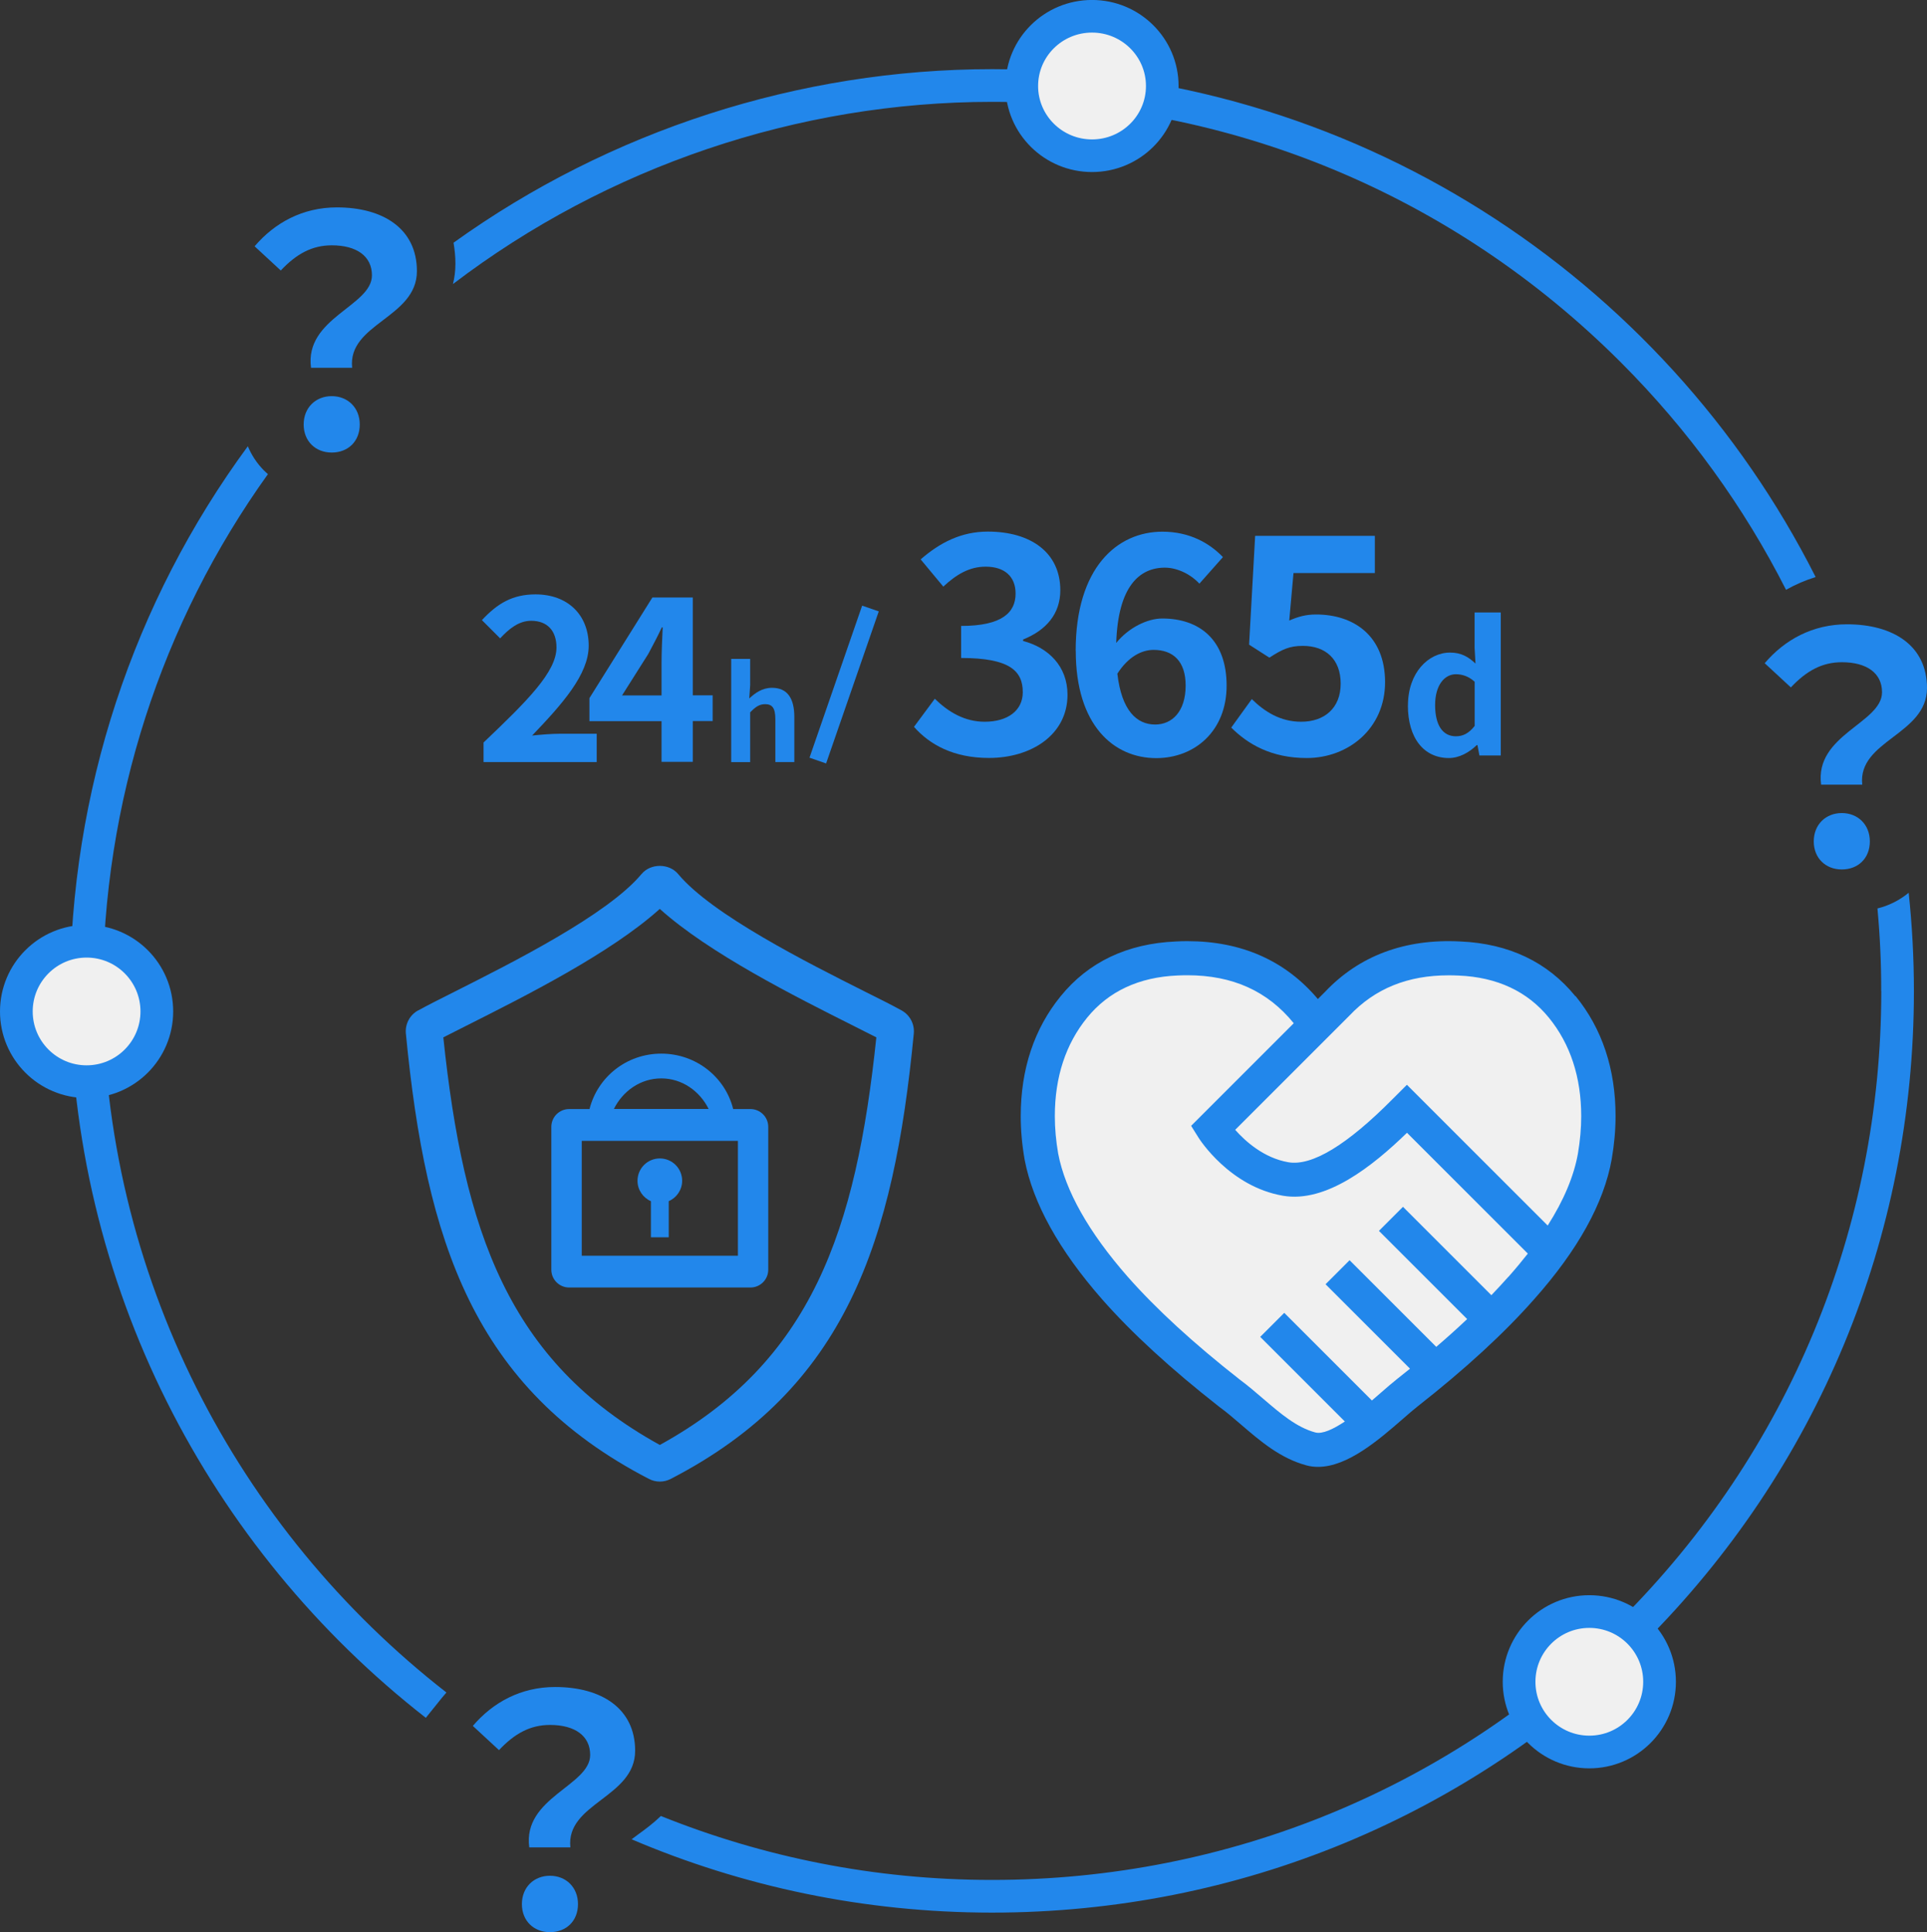
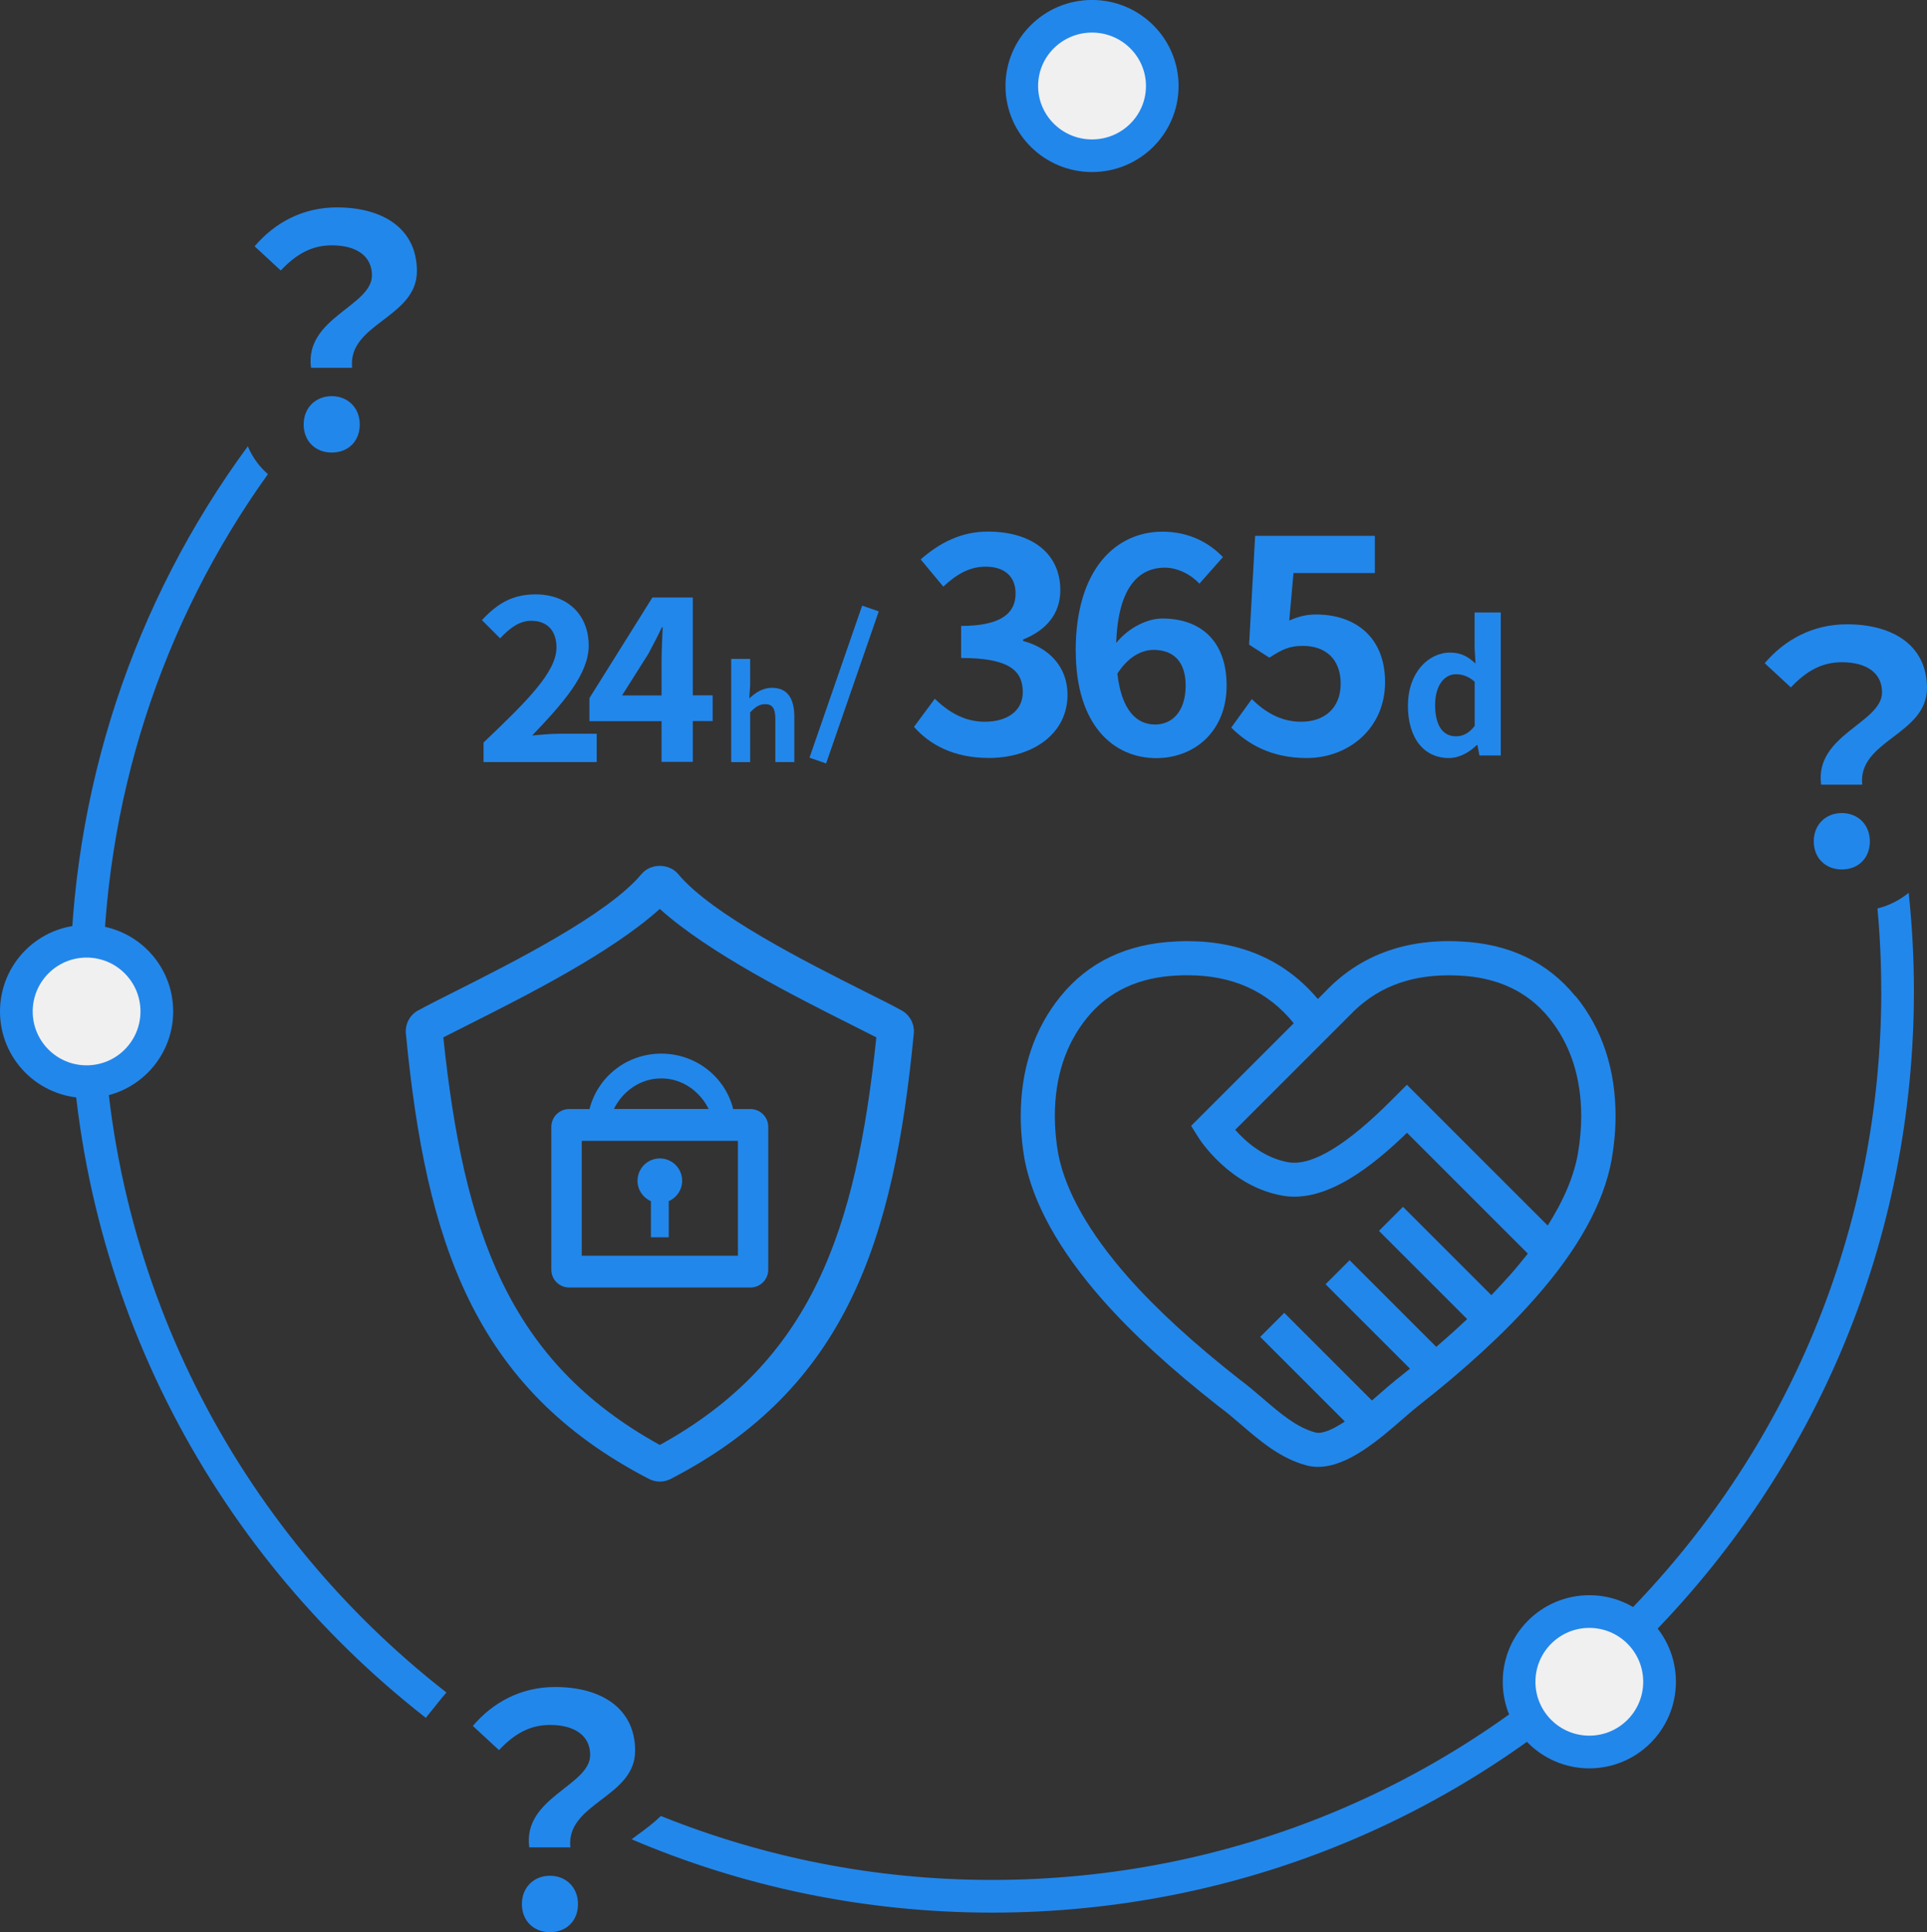
<svg xmlns="http://www.w3.org/2000/svg" id="_レイヤー_2" viewBox="0 0 235.68 236.37">
  <rect x="0" y="0" width="235.68" height="236.37" fill="#333333" stroke="none" />
  <defs>
    <style>.cls-1{fill:#f0f0f0;}.cls-2{stroke-width:3.99px;}.cls-2,.cls-3,.cls-4{stroke:#2287eb;}.cls-2,.cls-3,.cls-4,.cls-5{fill:none;}.cls-2,.cls-4{stroke-linejoin:round;}.cls-6{isolation:isolate;}.cls-3{stroke-miterlimit:10;stroke-width:2.15px;}.cls-4{stroke-width:4px;}.cls-7{fill:#2287eb;}</style>
  </defs>
  <g id="UTMメリット">
    <g id="UTMメリット_">
      <g id="_グループ_11">
        <g id="_枠">
          <g class="cls-6">
            <path class="cls-7" d="m230.18,84.68c0-2.34-1.87-3.67-4.91-3.67-2.42,0-4.33,1.05-6.24,3.08l-3.2-2.96c2.46-2.89,5.89-4.76,10.06-4.76,5.66,0,9.79,2.61,9.79,7.8,0,5.73-8.5,6.4-7.92,11.82h-5.03c-.82-6.12,7.45-7.53,7.45-11.31Zm-8.35,18.25c0-2.07,1.48-3.47,3.43-3.47s3.43,1.4,3.43,3.47-1.44,3.43-3.43,3.43-3.43-1.4-3.43-3.43Z" />
          </g>
          <g class="cls-6">
            <path class="cls-7" d="m72.18,214.68c0-2.34-1.87-3.67-4.91-3.67-2.42,0-4.33,1.05-6.24,3.08l-3.2-2.96c2.46-2.89,5.89-4.76,10.06-4.76,5.66,0,9.79,2.61,9.79,7.8,0,5.73-8.5,6.4-7.92,11.82h-5.03c-.82-6.12,7.45-7.53,7.45-11.31Zm-8.35,18.25c0-2.07,1.48-3.47,3.43-3.47s3.43,1.4,3.43,3.47-1.44,3.43-3.43,3.43-3.43-1.4-3.43-3.43Z" />
          </g>
          <g>
            <path class="cls-5" d="m121.37,12.46h-.04c-23.73,0-47.06,7.91-65.92,22.28-.95,3.94-4.04,6.21-6.01,7.65-.6.44-1.47,1.08-1.81,1.46l.12,1.8c.97,1.47,1.52,3.25,1.52,5.19,0,.2,0,.42-.02.64-.17,2.55-1.32,4.88-3.23,6.56-1.76,1.54-3.96,2.37-6.27,2.37-.1,0-.21,0-.31,0-.11,0-.23,0-.34,0-2.34-.01-4.54-.87-6.28-2.41-13.04,18.19-20.19,40.11-20.2,63.18-.01,34.86,16.46,65.95,42.04,85.87,3.56-4.01,8.62-6.3,14.02-6.32,9.59,0,15.77,5.31,15.77,13.53,0,3.64-1.71,6.13-3.56,7.9,12.51,5.04,26.16,7.82,40.45,7.82h.05c29.03,0,56.33-11.3,76.87-31.82,20.55-20.53,31.87-47.84,31.89-76.89,0-3.4-.16-6.78-.46-10.13-.73.18-1.47.27-2.23.27-.1,0-.21,0-.31,0-.11,0-.23,0-.34,0-5.26-.02-9.51-4.32-9.5-9.57,0-2.1.64-3.99,1.75-5.52l-.08-.8c-.25-2.39.23-4.37,1.06-6.01l-9.9-9.09,2.94-3.65c1.53-1.9,3.38-3.45,5.44-4.61-5.14-10.15-11.91-19.52-20.18-27.8-20.53-20.55-47.84-31.87-76.89-31.89Z" />
-             <path class="cls-5" d="m68.23,232.85c0-.09-.04-.21-.13-.31,0,0-.02-.02-.03-.03,0,0,0,0,0,0-.1.09-.15.22-.16.31,0,.11.07.25.16.36.09-.11.15-.25.16-.35Z" />
            <path class="cls-5" d="m227.23,101.85c0-.09-.04-.21-.13-.31,0,0-.02-.02-.03-.03,0,0,0,0,0,0-.1.09-.15.22-.16.31,0,.11.07.25.16.36.09-.11.15-.25.16-.35Z" />
            <path class="cls-5" d="m39.54,50.85c0-.09-.04-.21-.13-.31,0,0-.02-.02-.03-.02-.09.08-.15.19-.16.32,0,.11.07.25.16.37.09-.11.15-.25.16-.35Z" />
-             <path class="cls-7" d="m55.41,34.74c18.86-14.37,42.2-22.28,65.92-22.28h.04c29.05.01,56.36,11.34,76.89,31.89,8.27,8.28,15.04,17.66,20.18,27.8,1.15-.65,2.36-1.17,3.62-1.56-18.57-36.8-56.72-62.11-100.69-62.13h-.04c-23.56,0-46.76,7.51-65.86,21.23.14.82.23,1.68.23,2.57s-.11,1.72-.3,2.48Z" />
            <path class="cls-7" d="m230.09,121.26c-.01,29.05-11.34,56.36-31.89,76.89-20.54,20.52-47.84,31.82-76.87,31.82h-.05c-14.29,0-27.94-2.79-40.45-7.82-.96.92-1.94,1.65-2.75,2.23-.25.18-.54.4-.83.62,13.53,5.77,28.41,8.96,44.02,8.97h.05c30.1,0,58.4-11.72,79.7-32.99,21.31-21.29,33.05-49.6,33.06-79.72,0-4.07-.22-8.09-.64-12.05-1.13.93-2.43,1.58-3.82,1.92.31,3.35.47,6.73.46,10.13Z" />
            <path class="cls-7" d="m54.61,207.05c-25.58-19.93-42.06-51.01-42.04-85.87,0-23.06,7.16-44.99,20.2-63.18-.15-.14-.31-.27-.46-.42-.87-.87-1.54-1.89-2-2.99-14.01,19.07-21.73,42.21-21.74,66.58-.01,36.11,17.04,68.31,43.51,88.97l1.92-2.39c.2-.24.4-.48.6-.71Z" />
          </g>
          <g class="cls-6">
            <path class="cls-7" d="m45.49,33.68c0-2.34-1.87-3.67-4.91-3.67-2.42,0-4.33,1.05-6.24,3.08l-3.2-2.96c2.46-2.89,5.89-4.76,10.06-4.76,5.66,0,9.79,2.61,9.79,7.8,0,5.73-8.5,6.4-7.92,11.82h-5.03c-.82-6.12,7.45-7.53,7.45-11.31Zm-8.35,18.25c0-2.07,1.48-3.47,3.43-3.47s3.43,1.4,3.43,3.47-1.44,3.43-3.43,3.43-3.43-1.4-3.43-3.43Z" />
          </g>
          <path id="_パス_13" class="cls-1" d="m10.59,115.14c4.74,0,8.59,3.84,8.59,8.59,0,4.74-3.84,8.59-8.59,8.59-4.74,0-8.59-3.84-8.59-8.59h0c0-4.74,3.84-8.59,8.59-8.59" />
          <path id="_パス_14" class="cls-4" d="m10.59,115.14c4.74,0,8.59,3.84,8.59,8.59,0,4.74-3.84,8.59-8.59,8.59-4.74,0-8.59-3.84-8.59-8.59h0c0-4.74,3.84-8.59,8.59-8.59Z" />
          <path id="_パス_11" class="cls-1" d="m133.56,1.87c4.74,0,8.59,3.84,8.59,8.59,0,4.74-3.84,8.59-8.59,8.59-4.74,0-8.59-3.84-8.59-8.59h0c0-4.74,3.84-8.59,8.59-8.59" />
          <path id="_パス_12" class="cls-2" d="m133.56,1.99c4.74,0,8.59,3.82,8.59,8.53,0,4.71-3.84,8.53-8.59,8.53-4.74,0-8.59-3.82-8.59-8.53h0c0-4.71,3.84-8.53,8.59-8.53Z" />
          <path id="_パス_13-2" class="cls-1" d="m194.38,197.14c4.74,0,8.59,3.84,8.59,8.59,0,4.74-3.84,8.59-8.59,8.59-4.74,0-8.59-3.84-8.59-8.59h0c0-4.74,3.84-8.59,8.59-8.59" />
          <path id="_パス_14-2" class="cls-4" d="m194.38,197.14c4.74,0,8.59,3.84,8.59,8.59,0,4.74-3.84,8.59-8.59,8.59-4.74,0-8.59-3.84-8.59-8.59h0c0-4.74,3.84-8.59,8.59-8.59Z" />
        </g>
      </g>
      <g id="_" class="cls-6">
        <g class="cls-6">
          <g>
            <path class="cls-7" d="m59.13,90.84c5.39-5.13,8.93-8.65,8.93-11.64,0-2.04-1.12-3.26-3.1-3.26-1.51,0-2.73,1-3.79,2.15l-2.23-2.23c1.9-2.04,3.74-3.15,6.56-3.15,3.91,0,6.5,2.48,6.5,6.28,0,3.52-3.24,7.14-6.92,10.99,1.03-.11,2.4-.22,3.38-.22h4.52v3.46h-13.84v-2.37Z" />
            <path class="cls-7" d="m80.91,88.22h-8.82v-2.82l7.7-12.31h4.94v11.97h2.43v3.15h-2.43v4.99h-3.82v-4.99Zm0-3.15v-4.02c0-1.2.08-3.1.14-4.3h-.11c-.5,1.09-1.06,2.12-1.65,3.24l-3.21,5.08h4.83Z" />
-             <path class="cls-7" d="m89.43,80.6h2.32v3.18l-.11,1.66c.71-.66,1.58-1.3,2.78-1.3,1.91,0,2.73,1.33,2.73,3.56v5.52h-2.32v-5.23c0-1.38-.38-1.85-1.25-1.85-.73,0-1.19.35-1.83,1v6.09h-2.32v-12.62Z" />
+             <path class="cls-7" d="m89.43,80.6h2.32v3.18l-.11,1.66c.71-.66,1.58-1.3,2.78-1.3,1.91,0,2.73,1.33,2.73,3.56v5.52h-2.32v-5.23c0-1.38-.38-1.85-1.25-1.85-.73,0-1.19.35-1.83,1v6.09h-2.32v-12.62" />
          </g>
          <g>
            <path class="cls-7" d="m111.78,88.92l2.55-3.44c1.63,1.59,3.62,2.81,6.1,2.81,2.77,0,4.66-1.33,4.66-3.62,0-2.59-1.59-4.18-7.54-4.18v-3.92c5.03,0,6.66-1.66,6.66-3.96,0-2.07-1.33-3.29-3.66-3.29-1.96,0-3.55.92-5.18,2.44l-2.77-3.33c2.37-2.07,4.99-3.4,8.21-3.4,5.29,0,8.87,2.59,8.87,7.17,0,2.88-1.7,4.88-4.55,6.03v.18c3.07.81,5.43,3.07,5.43,6.58,0,4.88-4.4,7.73-9.61,7.73-4.33,0-7.25-1.63-9.17-3.81Z" />
            <path class="cls-7" d="m131.56,79.61c0-10.17,5.07-14.57,10.61-14.57,3.33,0,5.77,1.41,7.4,3.11l-2.88,3.25c-.96-1.07-2.63-1.96-4.22-1.96-3.14,0-5.73,2.33-5.95,9.21,1.52-1.89,3.84-2.99,5.62-2.99,4.59,0,7.88,2.63,7.88,8.21s-3.92,8.87-8.61,8.87c-5.18,0-9.84-3.99-9.84-13.13Zm5.1,2.81c.52,4.51,2.37,6.21,4.62,6.21,2.07,0,3.73-1.59,3.73-4.77,0-2.99-1.55-4.36-3.92-4.36-1.41,0-3.07.78-4.44,2.92Z" />
            <path class="cls-7" d="m150.59,89l2.51-3.48c1.55,1.52,3.48,2.77,6.03,2.77,2.85,0,4.84-1.66,4.84-4.66s-1.85-4.62-4.62-4.62c-1.63,0-2.51.41-4.1,1.44l-2.48-1.59.74-13.31h14.64v4.55h-9.95l-.52,5.81c1.11-.48,2.03-.74,3.29-.74,4.58,0,8.43,2.59,8.43,8.28s-4.51,9.28-9.58,9.28c-4.33,0-7.21-1.7-9.24-3.73Z" />
            <path class="cls-7" d="m172.2,86.28c0-3.99,2.5-6.45,5.15-6.45,1.38,0,2.24.53,3.11,1.34l-.11-1.93v-4.32h3.2v17.5h-2.61l-.24-1.27h-.09c-.9.88-2.13,1.58-3.4,1.58-3.05,0-5.02-2.41-5.02-6.45Zm8.16,2.52v-5.4c-.75-.68-1.54-.92-2.3-.92-1.38,0-2.54,1.32-2.54,3.77s.92,3.82,2.54,3.82c.86,0,1.58-.35,2.3-1.27Z" />
          </g>
          <line class="cls-3" x1="106.46" y1="74.44" x2="100.02" y2="93.04" />
        </g>
      </g>
      <g>
-         <path class="cls-1" d="m161.17,178.51c-.82-.47-32.03-23.81-32.85-33.5-.83-9.68-2.47-18.72,9.03-25.29,11.5-6.57,23.86,4.98,23.86,4.98,0,0,13.02-11.15,21.28-7.65s11.24,8,12.21,16.84c.97,8.84-2.24,16.51-8.03,22.94-5.79,6.43-25.5,21.68-25.5,21.68Z" />
        <path class="cls-7" d="m192.68,121.87c-3.4-4.18-8.14-6.44-14.05-6.7-6.8-.36-12.4,1.75-16.57,6.16l-.88.88c-3.97-4.7-9.33-7.08-15.98-7.08-.46,0-.93.01-1.4.04-5.94.26-10.68,2.51-14.08,6.7-3.24,3.98-4.88,8.92-4.88,14.67,0,1.74.16,3.52.48,5.34,1.02,5.31,4.2,11.05,9.47,17.06,3.64,4.14,8.45,8.55,14.35,13.17.88.64,1.74,1.38,2.66,2.17,2.35,2.02,4.78,4.11,7.99,4.98.47.13.94.18,1.42.18,3.63,0,7.48-3.36,10.39-5.89.67-.59,1.29-1.12,1.81-1.53,5.8-4.55,10.58-8.95,14.21-13.07,5.36-6.02,8.55-11.79,9.5-17.15.31-1.79.47-3.56.47-5.27,0-5.75-1.64-10.69-4.88-14.67Zm-8.21,34.33c-.65.74-1.35,1.48-2.07,2.24l-10.81-10.81-2.94,2.94,10.79,10.79c-1.18,1.12-2.44,2.25-3.78,3.4l-10.6-10.6-2.94,2.94,10.33,10.33c-.54.43-1.08.87-1.64,1.31-.57.45-1.24,1.03-1.97,1.67-.31.27-.67.58-1.05.91l-10.72-10.72-2.94,2.94,10.35,10.35c-1.4.93-2.74,1.57-3.61,1.34-2.3-.62-4.27-2.32-6.36-4.11-.94-.81-1.91-1.64-2.86-2.34-5.64-4.42-10.26-8.66-13.73-12.6-4.77-5.44-7.63-10.52-8.5-15.06-.27-1.55-.41-3.09-.41-4.59,0-4.77,1.33-8.82,3.95-12.04,2.62-3.22,6.33-4.96,11.05-5.16.41-.02.81-.03,1.2-.03,5.54,0,9.82,1.93,13.02,5.87l-12.55,12.55.88,1.41c.15.25,3.84,6.02,10.34,7.14,5.3.92,11-3.64,15.18-7.7l14.78,14.78c-.73.93-1.52,1.88-2.37,2.84Zm8.52-15.1c-.49,2.77-1.73,5.72-3.7,8.82l-17.22-17.22-1.79,1.79c-5.55,5.59-9.82,8.17-12.69,7.69-3.03-.52-5.3-2.59-6.52-3.97l13.96-13.96c3.14-3.32,7.12-4.94,12.16-4.94.4,0,.8.01,1.23.03,4.69.2,8.4,1.94,11.02,5.16,2.62,3.22,3.95,7.28,3.95,12.05,0,1.47-.14,3.01-.4,4.55Z" />
      </g>
      <g>
        <path class="cls-7" d="m51.14,123.6c-1.02.56-1.61,1.67-1.5,2.83,2.45,25.41,8.27,43.38,29.72,54.48.42.22.88.33,1.34.33s.92-.11,1.34-.33c21.45-11.09,27.27-29.07,29.72-54.48.11-1.16-.48-2.27-1.5-2.83-1.08-.6-2.65-1.39-4.52-2.32-6.98-3.51-18.67-9.39-22.8-14.36-1.11-1.33-3.37-1.33-4.48,0-4.13,4.97-15.82,10.84-22.8,14.36-1.87.94-3.44,1.73-4.52,2.33Zm29.56-12.41c6.01,5.41,16.46,10.67,23.69,14.3,1.03.52,1.97.99,2.79,1.41-2.48,23.68-7.9,39.63-26.48,49.86-18.57-10.23-23.99-26.18-26.48-49.86.82-.42,1.76-.89,2.79-1.41,7.23-3.64,17.68-8.89,23.68-14.3Z" />
        <path class="cls-7" d="m69.61,157.5h22.17c1.21,0,2.18-.98,2.18-2.18v-17.47c0-1.21-.98-2.18-2.18-2.18h-2.11c-.96-3.89-4.53-6.78-8.79-6.78s-7.79,2.87-8.78,6.78h-2.49c-1.21,0-2.18.98-2.18,2.18v17.47c0,1.21.98,2.18,2.18,2.18Zm11.27-25.58c2.52,0,4.69,1.53,5.79,3.74h-11.59c1.1-2.21,3.27-3.74,5.79-3.74Zm-9.73,7.64h19.1v14.05h-19.1v-14.05Z" />
        <path class="cls-7" d="m80.7,141.71c-1.51,0-2.73,1.22-2.73,2.73,0,1.12.67,2.08,1.64,2.5v4.42h2.18v-4.42c.96-.42,1.64-1.38,1.64-2.5,0-1.51-1.22-2.73-2.73-2.73Z" />
      </g>
    </g>
  </g>
</svg>